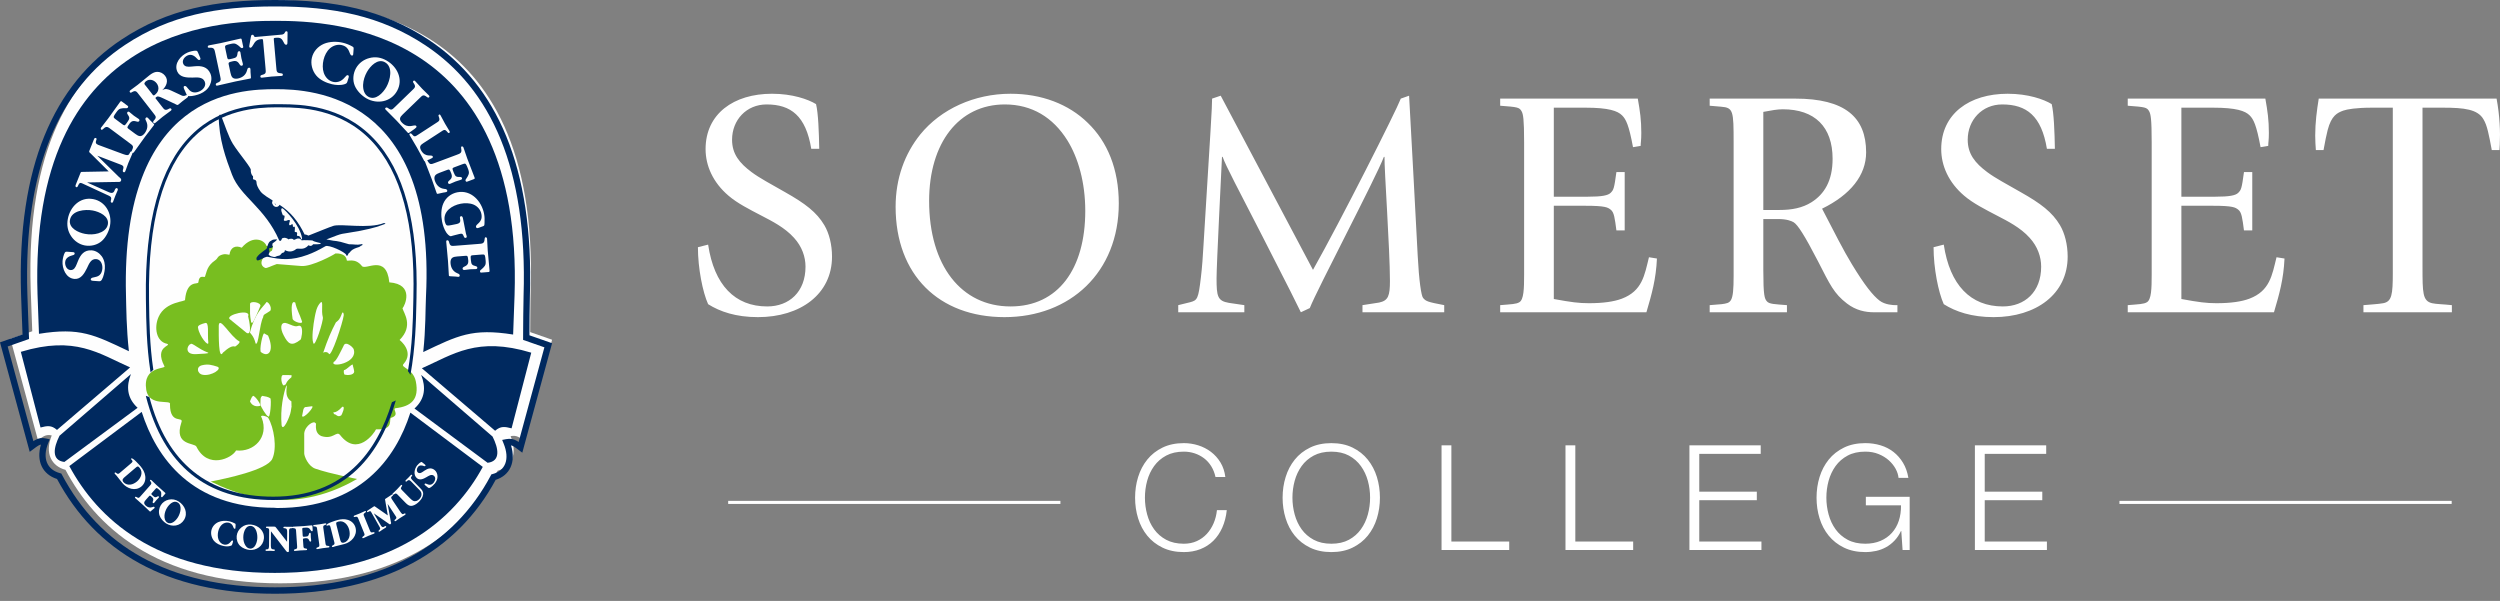
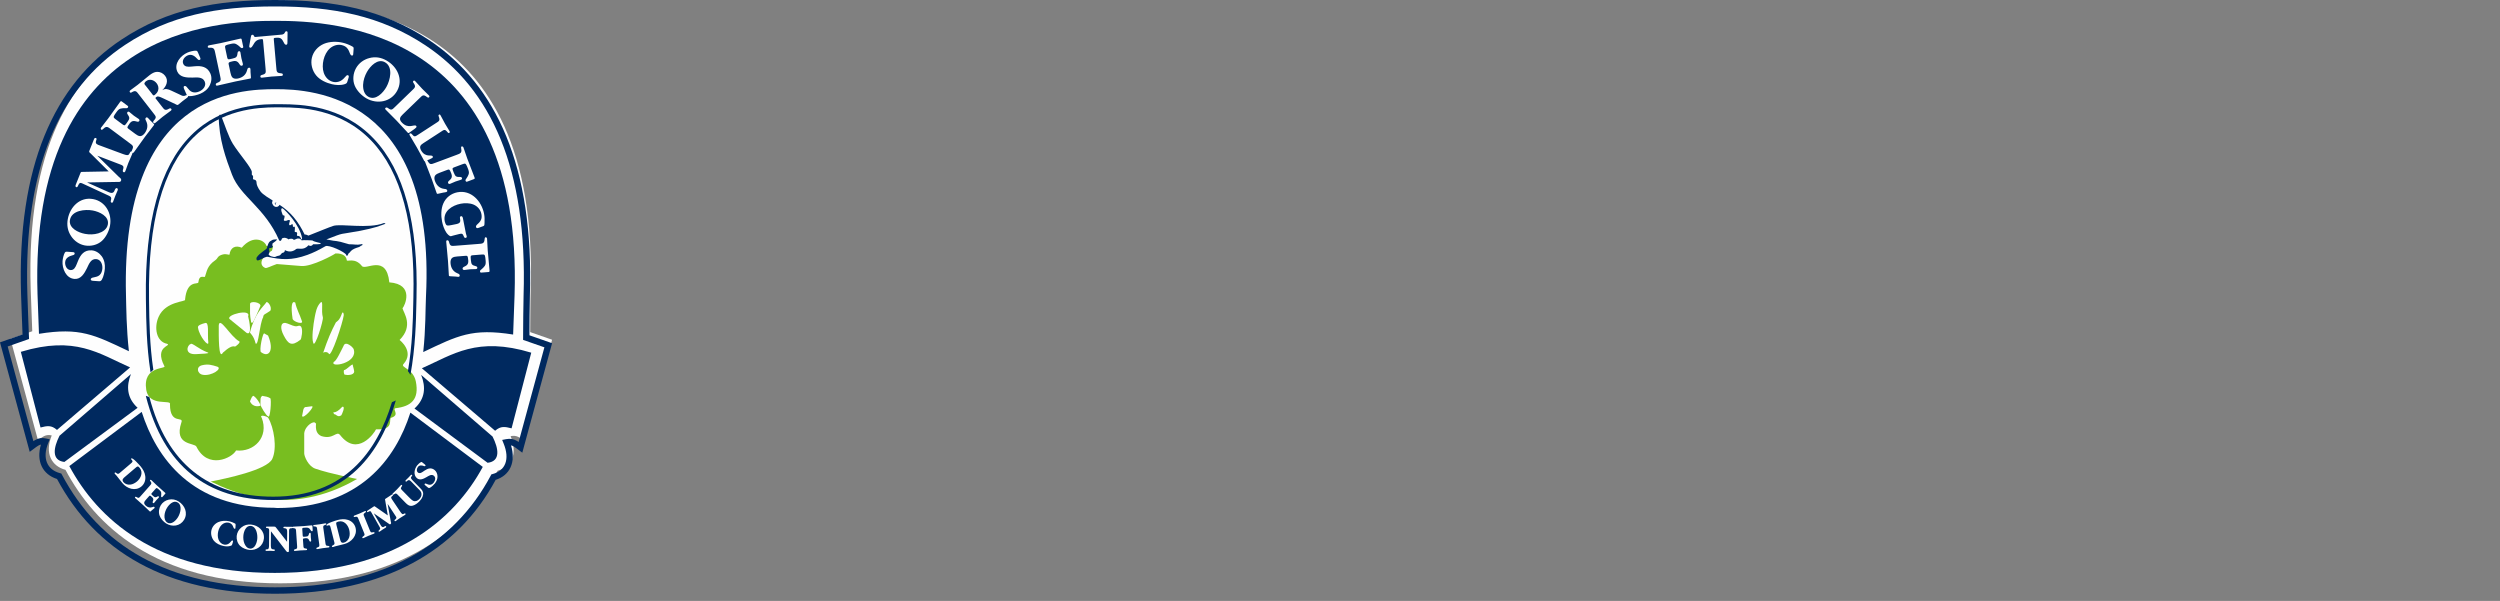
<svg xmlns="http://www.w3.org/2000/svg" width="312px" height="75px" viewBox="0 0 312 75" version="1.1">
  <rect x="0" y="0" width="312" height="75" fill="#808080" stroke="none" />
  <title>-</title>
  <desc>Created with Sketch.</desc>
  <g id="Mockup-to-Code-" stroke="none" stroke-width="1" fill="none" fill-rule="evenodd">
    <g id="HOMEPAGE" transform="translate(-208, -77)">
      <g id="-" transform="translate(208, 77)">
        <path d="M62.104,58.743 C58.464,65.598 50.607,72.8 34.973,72.8 C19.318,72.8 11.808,65.491 8.17,58.637 C6.441,58.168 5.545,56.594 6.456,54.341 C5.697,54.173 5.352,54.491 4.741,54.946 L1.3,42.294 L4.025,41.34 C4.025,41.34 3.863,37.194 3.832,36.105 C2.701,0.816 27.011,0.65 34.973,0 C42.946,0.65 67.348,0.922 66.23,36.21 C66.188,37.301 66.172,41.447 66.172,41.447 L68.9,42.399 L65.452,55.051 C64.842,54.597 64.501,54.28 63.725,54.431 C64.651,56.7 63.816,58.288 62.104,58.743" id="Fill-1" fill="#FEFEFE" />
        <path d="M34.322,74.1 C20.612,74.1 11.899,68.685 7.116,59.778 C5.302,59.203 4.493,57.549 5.112,55.484 C4.998,55.505 4.891,55.55 4.774,55.617 C4.696,55.663 4.612,55.719 4.503,55.798 C4.436,55.847 4.177,56.042 4.171,56.046 L3.709,56.39 L0,42.727 L2.812,41.741 C2.806,41.573 2.804,41.537 2.793,41.235 C2.769,40.629 2.746,40.016 2.724,39.435 L2.718,39.273 C2.672,38.064 2.641,37.182 2.629,36.766 C2.117,20.762 6.745,10.509 15.195,4.917 C20.913,1.133 26.964,0 34.322,0 C41.63,0 47.759,1.162 53.503,4.97 C61.986,10.594 66.638,20.869 66.132,36.875 C66.116,37.286 66.102,38.165 66.091,39.368 C66.086,39.973 66.081,40.621 66.078,41.269 C66.076,41.476 66.075,41.669 66.075,41.845 L68.9,42.833 L65.183,56.497 L64.722,56.152 C64.703,56.138 64.462,55.956 64.398,55.91 C64.292,55.832 64.209,55.776 64.132,55.73 C64.009,55.657 63.896,55.608 63.775,55.584 C64.41,57.665 63.645,59.325 61.858,59.885 C57.151,68.635 48.095,74.1 34.322,74.1 Z M4.167,55.058 C4.243,55.005 4.313,54.96 4.382,54.92 C4.807,54.673 5.218,54.604 5.745,54.721 L6.205,54.823 L6.026,55.266 C5.246,57.2 5.873,58.613 7.486,59.051 L7.651,59.096 L7.732,59.248 C12.362,67.988 20.831,73.297 34.322,73.297 C47.882,73.297 56.696,67.932 61.242,59.355 L61.324,59.201 L61.49,59.157 C63.066,58.738 63.654,57.321 62.854,55.357 L62.669,54.902 L63.145,54.809 C63.687,54.704 64.101,54.781 64.531,55.037 C64.594,55.075 64.658,55.116 64.727,55.163 L67.941,43.347 L65.283,42.418 L65.284,42.13 C65.284,42.087 65.284,42.087 65.285,41.892 C65.286,41.702 65.287,41.492 65.288,41.264 C65.291,40.615 65.296,39.966 65.302,39.36 C65.313,38.149 65.326,37.265 65.343,36.846 C65.84,21.11 61.31,11.105 53.072,5.643 C47.486,1.94 41.49,0.803 34.322,0.803 C27.104,0.803 21.185,1.911 15.626,5.59 C7.421,11.02 2.915,21.003 3.418,36.741 C3.43,37.156 3.462,38.036 3.507,39.242 L3.513,39.405 C3.535,39.985 3.558,40.597 3.582,41.204 C3.595,41.547 3.595,41.547 3.605,41.788 L3.613,42.008 L3.625,42.306 L0.959,43.241 L4.167,55.058 Z" id="Stroke-3" fill="#00295F" />
        <path d="M41.858,31.634 C41.737,31.755 38.918,33.305 37.608,33.198 L34.544,32.953 C33.836,33.198 33.308,33.488 33.125,33.443 C32.417,33.198 32.297,32.232 33.941,31.28 C33.941,31.28 34.077,30.851 34.077,30.667 C33.715,30.729 33.277,30.745 33.246,30.667 C33.021,29.993 31.588,29.241 30.169,30.912 C29.355,30.56 28.752,30.912 28.645,31.755 C28.631,31.878 28.286,31.634 27.817,31.755 C27.093,31.94 27.23,32.232 26.867,32.477 C25.811,33.198 25.811,33.919 25.586,34.516 C25.508,34.716 24.877,34.148 24.754,35.238 C24.712,35.559 23.338,34.87 23.095,37.384 C23.338,37.676 20.681,37.537 19.793,39.546 C19.204,40.865 19.492,42.644 20.848,42.905 C21.512,43.181 19.204,43.15 20.502,45.666 C20.908,46.109 17.755,45.558 18.254,48.671 C18.617,50.833 21.451,49.791 21.212,50.465 C21.212,53.102 22.99,51.845 22.629,52.749 C21.678,55.631 24.274,55.234 24.513,55.74 C25.931,58.623 28.963,57.18 29.462,56.215 C31.709,56.461 33.594,54.543 32.661,52.137 C32.297,51.661 33.369,51.967 33.471,52.137 C34.182,53.348 34.621,55.908 33.973,57.288 C33.277,58.67 28.179,59.727 26.296,60.095 C29.113,61.46 36.144,64.681 44.562,59.774 C44.562,59.774 41.273,59.145 39.386,58.501 C38.466,58.209 37.967,56.936 37.967,56.583 L37.967,54.07 C38.074,53.102 39.265,52.382 39.386,52.857 C39.613,52.505 39.025,53.946 40.096,54.42 C41.619,54.91 41.982,53.7 42.448,54.297 C44.606,57.058 46.703,54.07 46.929,53.578 C49.296,53.7 48.451,52.259 48.814,52.137 C50.004,51.784 48.843,51.002 49.4,50.941 C51.288,50.71 52.358,49.866 51.891,47.581 C51.559,45.986 49.944,45.88 50.353,45.435 C51.771,43.871 49.869,42.429 49.869,42.429 C51.65,40.635 50.368,39.056 50.232,38.472 C50.518,38.182 51.771,35.468 48.588,35.238 C48.223,31.634 45.631,33.796 45.164,33.198 C44.303,32.093 43.309,32.707 43.277,32.477 C43.159,31.512 41.858,31.634 41.858,31.634" id="Fill-5" fill="#78BE20" />
        <path d="M31.427,21.433 C31.306,20.831 29.892,19.259 29.062,17.949 C28.492,17.008 28.056,15.589 27.648,14.572 C27.421,13.955 27.36,14.603 27.3,14.448 C27.3,17.331 28.19,19.783 28.959,21.803 C30.013,24.561 33.07,25.904 34.845,30.005 C35.071,30.235 35.192,29.757 35.192,29.757 C35.192,29.757 35.555,29.511 36.022,29.881 C36.138,29.757 36.563,29.772 36.606,29.881 C36.727,30.127 37.195,29.404 37.662,30.005 C37.827,29.928 38.943,30.005 38.973,30.005 C39.318,30.235 39.964,30.282 40.026,30.374 C40.131,30.528 39.079,30.481 39.079,30.481 C38.852,30.853 38.49,30.605 38.49,30.605 C37.902,31.329 37.195,30.898 36.953,31.084 C36.259,31.684 35.555,31.207 35.555,31.207 C35.555,31.577 35.207,31.547 35.192,31.577 C34.845,32.054 34.845,31.808 34.364,32.054 C34.212,32.132 33.43,31.932 33.536,31.684 C33.775,31.454 33.43,30.96 33.67,30.96 C34.17,30.96 34.017,30.605 34.017,30.729 C34.017,30.729 33.957,30.697 34.017,30.374 C34.017,30.374 34.949,29.757 34.364,29.881 C34.364,29.881 34.017,29.881 33.896,30.005 C33.775,30.127 33.536,30.005 33.31,30.96 C33.28,31.13 32.36,31.577 32.014,32.163 C31.893,33.026 32.963,31.947 33.43,32.054 C35.071,32.409 36.383,32.533 38.37,31.808 C39.09,31.547 39.784,31.207 40.611,30.729 C41.005,30.497 43.082,31.454 43.204,31.808 C43.325,32.194 43.473,31.593 43.552,31.577 C43.669,31.531 43.715,31.407 43.79,31.329 C44.031,31.084 44.426,30.945 44.74,30.853 C45.089,30.729 44.86,30.729 45.206,30.605 C45.206,30.605 45.325,30.374 45.089,30.481 C44.499,30.605 44.257,30.481 43.552,30.481 C41.561,29.881 42.375,30.235 40.733,29.881 C43.204,28.926 42.075,29.342 44.966,28.802 C46.847,28.431 47.345,28.201 48.037,27.954 C48.235,27.876 47.903,27.847 47.918,27.831 C45.972,28.616 42.526,27.862 41.561,28.201 C41.201,28.308 39.437,29.033 38.49,29.404 C38.49,29.404 38.144,29.218 38.024,29.28 C37.195,27.584 36.291,26.473 34.845,25.532 C33.536,24.701 32.827,24.331 32.48,23.852 C32.134,23.359 32.014,23.02 32.014,22.774 C32.014,22.404 31.654,22.404 31.654,22.404 C31.427,22.282 31.772,22.049 31.427,21.803 L31.427,21.433 Z" id="Fill-7" fill="#00295F" />
        <path d="M61.79,53.759 L52.65,45.96 C56.556,44.226 59.528,41.962 66.3,44.014 L63.845,53.457 C63.013,53.245 62.499,53.14 61.79,53.759 Z M16.342,46.684 C15.739,48.208 15.829,49.656 17.173,50.894 L8.033,57.652 C6.402,57.456 6.674,55.871 7.428,54.379 L16.342,46.684 Z M34.593,63.4 C44.928,63.4 49.377,57.244 51.216,51.497 L60.251,58.269 C56.754,64.742 49.257,71.5 34.291,71.5 C19.33,71.5 12.134,64.638 8.65,58.165 L17.684,51.405 C19.524,57.139 23.899,63.37 34.232,63.37 L34.593,63.4 Z M7.112,53.654 C6.402,53.035 5.887,53.14 5.059,53.352 L2.6,43.909 C9.373,41.856 12.344,44.121 16.236,45.855 L7.112,53.654 Z M52.56,46.789 L61.473,54.483 C62.227,55.976 62.501,57.561 60.855,57.756 L51.728,50.984 C53.072,49.761 53.162,48.313 52.56,46.789 Z M34.436,11.129 C29.897,11.129 15.046,11.516 15.724,36.877 C15.765,38.432 15.77,40.95 16.087,43.833 C11.77,41.781 9.993,40.831 4.864,41.66 C4.864,41.66 4.713,37.754 4.683,36.727 C3.612,3.551 26.985,2.6 34.398,2.6 C41.811,2.6 65.29,3.657 64.218,36.833 C64.189,37.843 64.039,41.751 64.039,41.751 C58.91,40.936 57.13,41.885 52.818,43.938 C53.134,41.057 53.089,38.461 53.163,36.983 C54.408,11.919 38.976,11.129 34.436,11.129 Z" id="Combined-Shape" fill="#00295F" />
        <path d="M25.208,45.584 C24.424,45.77 24.61,46.676 25.339,46.779 C26.424,46.953 27.807,45.99 27.113,45.758 C26.441,45.55 25.972,45.398 25.208,45.584" id="Fill-25" fill="#FEFEFE" />
        <path d="M23.781,42.947 C23.376,43.048 22.957,44.265 24.447,44.197 C25.251,44.153 26.177,44.129 25.971,44.007 C24.745,43.561 23.921,42.689 23.781,42.947" id="Fill-27" fill="#FEFEFE" />
        <path d="M25.56,40.326 C25.147,40.437 24.587,40.608 24.72,40.937 C24.866,41.938 26.058,43.392 25.998,42.735 C25.865,41.671 26.157,40.075 25.56,40.326" id="Fill-29" fill="#FEFEFE" />
        <path d="M27.301,40.629 C27.301,41.95 27.257,45.004 27.829,44.002 C28.521,43.38 28.98,43.127 29.333,43.253 C29.375,43.27 30.068,42.744 29.862,42.602 C28.759,42.013 27.375,39.388 27.301,40.629" id="Fill-31" fill="#FEFEFE" />
        <path d="M30.967,39.486 C31.379,38.464 28.154,39.291 28.652,39.814 L30.78,41.545 C31.5,41.951 31.106,39.997 30.967,39.486" id="Fill-33" fill="#FEFEFE" />
        <path d="M33.194,37.79 C32.847,38.294 31.801,39.06 31.2,41.48 C31.186,41.593 31.665,41.853 31.904,42.878 C32.281,43.17 32.37,40.473 32.847,39.579 C32.847,39.188 33.194,39.188 33.733,38.782 C34.018,38.294 33.314,37.416 33.194,37.79" id="Fill-35" fill="#FEFEFE" />
        <path d="M33.017,41.637 C32.821,41.259 32.284,43.899 32.594,43.96 C33.543,44.674 34.254,43.742 33.453,41.876 L33.017,41.637 Z" id="Fill-37" fill="#FEFEFE" />
        <path d="M36.847,37.76 C36.427,37.485 36.269,38.156 36.521,39.824 C36.677,40.184 37.91,40.564 37.669,40.048 C37.428,39.275 37.005,38.569 36.847,37.76" id="Fill-39" fill="#FEFEFE" />
        <path d="M40.035,37.725 C39.482,38.247 39.378,39.114 39.274,39.603 C39.109,40.455 38.864,42.223 39.094,42.791 C39.274,43.565 40.386,39.983 40.295,39.603 C40.049,38.767 40.386,37.505 40.035,37.725" id="Fill-41" fill="#FEFEFE" />
        <path d="M42.7,39.047 C42.7,39.047 42.523,39.598 42.315,39.869 C42.184,40.041 41.92,40.233 41.92,40.233 C41.348,41.296 40.852,42.479 40.368,43.922 C40.083,44.165 40.766,43.68 41.05,44.165 C41.348,44.635 42.787,40.233 42.898,39.352 C42.912,39.139 42.838,38.896 42.7,39.047" id="Fill-43" fill="#FEFEFE" />
        <path d="M44.135,43.565 C44.063,43.356 43.108,42.447 42.87,43.183 C42.537,43.821 41.971,45.082 41.657,45.162 C41.106,45.943 44.724,45.354 44.135,43.565" id="Fill-45" fill="#FEFEFE" />
-         <path d="M36.109,46.811 L35.422,46.811 C34.842,46.643 35.185,48.5 35.543,48.021 C35.795,47.984 35.543,47.746 36.363,47.087 C36.466,46.631 36.245,46.895 36.109,46.811" id="Fill-47" fill="#FEFEFE" />
        <path d="M33.466,51.967 C33.728,52.314 33.906,49.799 33.728,49.697 C33.441,49.523 33.162,49.47 32.721,49.4 C32.446,49.662 32.53,49.799 32.5,50.476 C32.5,50.683 33.233,51.913 33.466,51.967" id="Fill-49" fill="#FEFEFE" />
-         <path d="M35.743,48.1 C35.372,49.111 34.963,51 35.144,53.073 C35.335,53.984 36.21,51.895 36.281,51.38 C36.485,49.989 36.365,51.415 36.365,50.089 C35.335,49.442 35.946,48.151 35.743,48.1" id="Fill-51" fill="#FEFEFE" />
        <path d="M38.128,50.794 C37.799,50.883 37.837,51.378 37.7,51.908 C37.799,52.426 39.459,50.574 38.876,50.707 C38.793,50.696 38.128,50.828 38.128,50.794" id="Fill-53" fill="#FEFEFE" />
        <path d="M42.717,50.766 C41.677,51.929 41.442,51.124 41.691,51.691 C41.942,51.645 42.132,52.168 42.598,51.825 C42.644,51.78 43.171,50.648 42.717,50.766" id="Fill-55" fill="#FEFEFE" />
        <path d="M32.421,50.654 C32.718,50.748 32.109,49.733 31.705,49.451 C31.5,49.178 31.2,50.099 31.2,50.099 C31.603,50.937 32.421,50.654 32.421,50.654" id="Fill-57" fill="#FEFEFE" />
        <path d="M44.036,45.627 C44.118,45.143 43.24,46.195 42.924,46.195 C42.842,46.515 42.996,46.752 42.996,46.752 C43.323,46.845 44.2,46.845 44.2,46.36 C44.2,46.195 44.036,45.627 44.036,45.627" id="Fill-59" fill="#FEFEFE" />
        <path d="M35.646,40.307 C35.95,40.367 36.502,40.664 36.808,40.708 C37.2,40.783 37.325,40.5 37.576,40.768 C37.843,41.156 37.612,42.317 37.504,42.393 C36.377,43.286 35.966,42.929 35.414,41.871 C34.93,40.977 35.004,40.217 35.646,40.307" id="Fill-61" fill="#FEFEFE" />
        <path d="M31.206,38.022 C31.206,39.146 31.165,39.179 31.333,40.177 C31.48,40.62 31.798,39.843 32.492,38.196 C32.619,37.72 31.091,37.452 31.206,38.022" id="Fill-63" fill="#FEFEFE" />
        <path d="M31.654,20.945 C31.534,21.632 31.759,21.632 31.998,21.988 C32.235,21.988 31.894,21.526 31.759,21.065 C31.759,21.065 31.654,20.827 31.654,20.945" id="Fill-65" fill="#FEFEFE" />
-         <path d="M31.654,20.945 C31.534,21.632 31.759,21.632 31.998,21.988 C32.235,21.988 31.894,21.526 31.759,21.065 C31.759,21.065 31.654,20.827 31.654,20.945 Z" id="Stroke-67" stroke="#FEFEFE" stroke-width="0.65" />
        <path d="M35.268,26 L35.168,26 C34.97,26.132 35.268,26.772 35.268,26.772 C35.268,27.034 35.653,26.64 35.467,27.281 C35.268,27.675 35.751,27.544 35.751,27.544 C36.337,27.281 36.15,27.675 36.15,27.675 C35.939,28.314 36.312,28.069 36.337,28.052 C36.635,27.723 36.472,28.397 36.635,28.314 C36.969,28.135 36.686,28.954 36.82,28.954 C37.378,28.923 36.82,29.478 37.205,29.447 C37.602,29.414 37.602,30.252 37.7,29.726 C37.406,28.052 35.653,26.262 35.268,26" id="Fill-69" fill="#FEFEFE" />
-         <path d="M34.285,25.217 C34.239,25.322 34.434,25.604 34.568,25.47 C34.746,25.322 34.434,25.127 34.285,25.217" id="Fill-71" fill="#FEFEFE" />
+         <path d="M34.285,25.217 C34.746,25.322 34.434,25.127 34.285,25.217" id="Fill-71" fill="#FEFEFE" />
        <path d="M34.285,25.217 C34.239,25.322 34.434,25.604 34.568,25.47 C34.746,25.322 34.434,25.127 34.285,25.217 Z" id="Stroke-73" stroke="#FEFEFE" stroke-width="0.65" />
        <path d="M49.007,61.728 C49.006,61.728 49.005,61.727 49.005,61.727 C48.952,61.671 48.974,61.626 49.022,61.578 C49.196,61.4 49.379,61.242 49.554,61.064 C49.715,60.899 49.862,60.722 50.019,60.56 C50.067,60.513 50.114,60.485 50.167,60.54 C50.221,60.595 50.174,60.656 50.141,60.704 C49.949,60.975 50.033,61.027 50.258,61.258 L50.996,62.012 C51.134,62.153 51.403,62.434 51.569,62.502 C51.843,62.625 52.115,62.499 52.317,62.297 C52.488,62.12 52.634,61.882 52.602,61.622 C52.576,61.368 52.412,61.214 52.244,61.045 L51.394,60.173 C51.319,60.099 51.199,59.969 51.096,59.932 C50.987,59.896 50.905,59.948 50.819,60.013 C50.758,60.062 50.701,60.16 50.626,60.082 C50.557,60.013 50.624,59.948 50.671,59.896 C50.772,59.794 50.88,59.698 50.98,59.596 C51.079,59.495 51.174,59.387 51.274,59.282 C51.313,59.241 51.37,59.224 51.418,59.274 C51.485,59.341 51.405,59.403 51.361,59.462 C51.293,59.549 51.258,59.612 51.316,59.726 C51.36,59.804 51.474,59.928 51.535,59.99 L52.406,60.881 C52.638,61.119 52.843,61.322 52.807,61.695 C52.769,62.04 52.572,62.332 52.331,62.575 C52.109,62.802 51.81,63.03 51.509,63.106 C51.121,63.202 50.875,63.022 50.619,62.758 L49.704,61.821 C49.499,61.612 49.433,61.502 49.179,61.684 C49.135,61.716 49.071,61.777 49.016,61.736 C49.023,61.743 49.029,61.75 49.035,61.76 C49.083,61.842 48.974,61.896 48.916,61.94 C48.733,62.079 48.857,62.228 48.961,62.386 L49.967,63.881 C50.019,63.954 50.107,64.087 50.187,64.139 C50.262,64.188 50.321,64.165 50.392,64.125 C50.452,64.092 50.55,64.026 50.602,64.108 C50.652,64.19 50.566,64.249 50.509,64.285 C50.31,64.415 50.107,64.526 49.907,64.658 C49.741,64.767 49.585,64.894 49.412,65.007 C49.361,65.041 49.295,65.08 49.249,65.01 C49.188,64.914 49.306,64.84 49.37,64.788 C49.539,64.647 49.466,64.538 49.364,64.388 L48.374,62.88 L48.773,65.093 C48.802,65.213 48.86,65.33 48.736,65.412 C48.651,65.468 48.6,65.421 48.526,65.365 L46.649,64.058 L47.491,65.507 C47.602,65.697 47.714,65.878 47.941,65.729 C48.001,65.688 48.127,65.594 48.19,65.692 C48.234,65.761 48.175,65.822 48.125,65.855 C48.004,65.935 47.879,66.005 47.76,66.084 C47.636,66.165 47.519,66.254 47.4,66.332 C47.348,66.365 47.295,66.389 47.253,66.324 C47.204,66.243 47.307,66.166 47.363,66.121 C47.521,65.981 47.422,65.855 47.337,65.7 L46.38,64.009 C46.272,63.821 46.243,63.72 46.032,63.843 C45.97,63.877 45.865,63.962 45.813,63.881 C45.759,63.795 45.852,63.735 45.914,63.693 L46.656,63.203 C46.74,63.148 46.761,63.188 46.839,63.24 L48.396,64.321 L48.076,62.471 C48.062,62.394 48.018,62.308 48.093,62.257 L48.863,61.75 C48.912,61.719 48.964,61.696 49.007,61.728 Z M36.493,65.774 C36.509,65.742 36.546,65.73 36.592,65.728 C37.029,65.696 37.474,65.684 37.911,65.655 C38.212,65.631 38.523,65.591 38.827,65.568 C38.951,65.56 38.985,65.563 38.994,65.698 L39.025,66.163 C39.03,66.224 39.011,66.296 38.939,66.3 C38.848,66.305 38.787,66.195 38.743,66.13 C38.662,66.012 38.619,65.944 38.489,65.89 C38.345,65.831 38.176,65.848 38.023,65.859 C37.968,65.864 37.813,65.864 37.759,65.905 C37.714,65.944 37.72,66.026 37.725,66.079 L37.772,66.771 C37.782,66.916 37.777,66.999 37.943,66.988 C38.041,66.982 38.249,66.965 38.34,66.941 C38.469,66.907 38.518,66.796 38.552,66.669 C38.565,66.603 38.591,66.504 38.674,66.498 C38.752,66.492 38.775,66.549 38.779,66.617 C38.779,66.753 38.787,66.899 38.787,67.035 C38.798,67.169 38.818,67.315 38.835,67.45 C38.839,67.513 38.826,67.586 38.746,67.592 C38.517,67.608 38.652,67.132 38.149,67.167 L37.946,67.192 C37.791,67.212 37.805,67.278 37.813,67.411 L37.856,68.028 C37.874,68.315 37.864,68.431 38.167,68.459 C38.231,68.464 38.318,68.473 38.326,68.559 C38.331,68.632 38.28,68.656 38.218,68.659 C37.972,68.678 37.734,68.675 37.486,68.692 C37.259,68.708 37.033,68.743 36.807,68.759 C36.739,68.763 36.69,68.748 36.685,68.676 C36.681,68.598 36.75,68.569 36.807,68.554 C37.115,68.48 37.097,68.399 37.075,68.083 L36.956,66.361 C36.939,66.07 36.949,65.94 36.64,65.913 C36.595,65.909 36.538,65.911 36.506,65.882 C36.471,65.948 36.342,65.922 36.274,65.93 C36.049,65.959 36.076,66.19 36.076,66.38 L36.056,68.678 C36.055,68.815 36.077,68.9 35.916,68.9 C35.798,68.899 35.737,68.796 35.669,68.709 L33.815,66.302 L33.802,67.902 C33.8,68.02 33.799,68.269 33.832,68.373 C33.877,68.518 33.977,68.55 34.105,68.56 C34.171,68.565 34.304,68.556 34.304,68.664 C34.302,68.745 34.227,68.765 34.161,68.763 C34.008,68.763 33.865,68.742 33.713,68.741 C33.562,68.739 33.41,68.758 33.263,68.755 C33.198,68.755 33.135,68.73 33.136,68.653 C33.139,68.548 33.256,68.557 33.33,68.553 C33.434,68.55 33.492,68.515 33.533,68.41 C33.585,68.257 33.578,68.003 33.578,67.837 L33.591,66.328 C33.592,66.14 33.614,65.921 33.375,65.906 C33.301,65.9 33.192,65.909 33.193,65.803 C33.194,65.715 33.288,65.715 33.354,65.716 L34.189,65.723 C34.38,65.724 34.363,65.735 34.483,65.885 L35.826,67.615 L35.838,66.436 C35.839,66.34 35.841,66.178 35.802,66.092 C35.752,65.975 35.655,65.939 35.545,65.923 C35.466,65.914 35.366,65.942 35.367,65.834 C35.369,65.732 35.471,65.735 35.543,65.735 C35.687,65.736 35.822,65.748 35.967,65.748 C36.105,65.749 36.245,65.743 36.383,65.744 C36.429,65.744 36.469,65.75 36.493,65.774 Z M15.628,59.481 C15.383,59.688 15.157,59.858 15.408,60.166 C15.609,60.413 15.941,60.514 16.248,60.482 C16.553,60.454 16.873,60.277 17.106,60.079 C17.591,59.665 17.886,58.952 17.436,58.401 C17.217,58.134 17.155,58.178 16.907,58.391 L15.628,59.481 Z M16.312,57.858 C16.496,57.699 16.633,57.601 16.447,57.401 C16.396,57.348 16.305,57.285 16.391,57.214 C16.559,57.071 17.421,58.049 17.555,58.213 C17.846,58.57 18.066,58.946 18.128,59.416 C18.193,59.909 18.038,60.381 17.659,60.703 C16.908,61.343 15.847,60.993 15.274,60.288 C15.018,59.974 14.776,59.651 14.522,59.337 C14.464,59.271 14.391,59.208 14.334,59.137 C14.294,59.089 14.282,59.029 14.34,58.979 C14.399,58.931 14.447,58.983 14.498,59.021 C14.747,59.214 14.794,59.149 15.039,58.942 L16.312,57.858 Z M18.99,61.484 C18.895,61.593 18.833,61.649 18.959,61.761 C19.03,61.828 19.186,61.972 19.266,62.019 C19.381,62.091 19.493,62.053 19.602,61.984 C19.66,61.95 19.748,61.901 19.811,61.96 C19.866,62.011 19.843,62.067 19.799,62.118 C19.703,62.213 19.608,62.321 19.513,62.415 C19.422,62.516 19.335,62.63 19.253,62.739 C19.21,62.783 19.15,62.825 19.089,62.77 C18.92,62.614 19.349,62.382 18.974,62.038 L18.817,61.905 C18.694,61.806 18.656,61.864 18.57,61.961 L18.199,62.382 C18.12,62.472 18.006,62.609 17.995,62.738 C17.986,62.872 18.08,63.005 18.175,63.09 C18.422,63.319 18.718,63.408 19.032,63.285 C19.098,63.254 19.199,63.212 19.263,63.27 C19.32,63.323 19.318,63.364 19.267,63.424 C19.238,63.457 19.136,63.532 19.097,63.56 L18.804,63.812 C18.761,63.853 18.736,63.869 18.691,63.825 C18.428,63.586 18.18,63.331 17.919,63.09 C17.579,62.779 17.229,62.483 16.89,62.171 C16.842,62.126 16.815,62.082 16.863,62.027 C16.913,61.97 16.985,62 17.034,62.029 C17.309,62.212 17.366,62.132 17.555,61.915 L18.684,60.636 C18.872,60.422 18.98,60.323 18.786,60.078 C18.747,60.028 18.694,59.95 18.721,59.92 C18.772,59.863 18.833,59.867 18.881,59.911 C19.093,60.106 19.286,60.308 19.498,60.503 C19.864,60.841 20.244,61.163 20.614,61.503 C20.693,61.575 20.621,61.621 20.563,61.686 L20.306,61.977 C20.259,62.031 20.218,62.098 20.138,62.023 C20.085,61.974 20.103,61.889 20.113,61.826 C20.132,61.719 20.129,61.599 20.116,61.49 C20.103,61.353 19.995,61.248 19.902,61.162 C19.84,61.105 19.647,60.928 19.566,60.91 C19.502,60.898 19.418,60.998 19.381,61.042 L18.99,61.484 Z M22.215,64.538 C22.513,64.049 22.78,63.089 22.182,62.713 C21.664,62.386 21.096,62.956 20.842,63.379 C20.672,63.658 20.555,63.983 20.528,64.314 C20.504,64.646 20.573,65.02 20.872,65.209 C21.394,65.537 21.961,64.959 22.215,64.538 Z M19.918,64.351 C19.764,63.929 19.837,63.434 20.063,63.058 C20.283,62.696 20.643,62.449 21.052,62.357 C21.492,62.254 21.91,62.341 22.295,62.583 C23.062,63.067 23.484,64.027 22.976,64.87 C22.491,65.671 21.49,65.802 20.734,65.327 C20.4,65.115 20.054,64.734 19.918,64.351 Z M29.065,67.653 L29.008,67.848 C28.963,68.002 28.954,68.064 28.793,68.117 C28.498,68.22 28.157,68.201 27.854,68.132 C27.447,68.04 26.99,67.837 26.711,67.507 C26.42,67.156 26.28,66.652 26.38,66.199 C26.482,65.73 26.806,65.357 27.234,65.161 C27.654,64.972 28.175,64.958 28.623,65.057 C28.84,65.109 29.095,65.206 29.296,65.316 C29.413,65.382 29.409,65.401 29.404,65.539 L29.387,65.789 C29.386,65.838 29.386,65.883 29.377,65.929 C29.364,65.981 29.322,66.002 29.272,65.99 C29.057,65.943 29.166,65.376 28.539,65.232 C28.234,65.165 27.914,65.274 27.683,65.485 C27.445,65.705 27.296,66.033 27.227,66.345 C27.161,66.653 27.156,67.01 27.261,67.307 C27.377,67.627 27.612,67.882 27.947,67.961 C28.126,68.001 28.309,67.973 28.473,67.89 C28.637,67.803 28.755,67.666 28.872,67.525 C28.909,67.477 28.952,67.438 29.011,67.451 C29.113,67.475 29.084,67.584 29.065,67.653 Z M32.107,67.26 C32.163,66.686 31.993,65.704 31.293,65.633 C30.689,65.571 30.421,66.337 30.373,66.831 C30.343,67.158 30.374,67.503 30.494,67.812 C30.616,68.121 30.838,68.428 31.188,68.461 C31.799,68.525 32.06,67.752 32.107,67.26 Z M29.963,68.119 C29.643,67.808 29.495,67.329 29.538,66.891 C29.581,66.467 29.799,66.082 30.126,65.821 C30.477,65.53 30.889,65.421 31.337,65.466 C32.236,65.556 33.028,66.234 32.934,67.216 C32.842,68.153 31.997,68.72 31.115,68.631 C30.724,68.591 30.249,68.4 29.963,68.119 Z M40.367,66.017 L40.607,67.722 C40.646,68.005 40.644,68.123 40.945,68.127 C41.008,68.128 41.098,68.129 41.11,68.216 C41.122,68.286 41.073,68.315 41.012,68.325 C40.767,68.359 40.529,68.375 40.285,68.41 C40.058,68.441 39.837,68.493 39.611,68.528 C39.542,68.537 39.496,68.525 39.482,68.452 C39.474,68.375 39.539,68.342 39.595,68.325 C39.899,68.225 39.873,68.147 39.83,67.835 L39.591,66.13 C39.553,65.837 39.563,65.708 39.254,65.699 C39.196,65.697 39.101,65.706 39.091,65.624 C39.079,65.548 39.124,65.527 39.192,65.518 C39.434,65.482 39.672,65.466 39.916,65.43 C40.144,65.398 40.365,65.347 40.587,65.313 C40.652,65.304 40.705,65.31 40.717,65.389 C40.726,65.465 40.653,65.486 40.6,65.502 C40.287,65.603 40.322,65.695 40.367,66.017 Z M42.419,67.222 C42.499,67.538 42.551,67.819 42.932,67.718 C43.235,67.638 43.47,67.376 43.571,67.08 C43.678,66.785 43.657,66.414 43.582,66.114 C43.422,65.49 42.92,64.913 42.239,65.091 C41.907,65.178 41.921,65.254 42.003,65.574 L42.419,67.222 Z M41.274,65.895 C41.214,65.656 41.188,65.489 40.929,65.575 C40.862,65.601 40.768,65.655 40.739,65.547 C40.685,65.331 41.919,64.955 42.122,64.902 C42.562,64.785 42.988,64.744 43.434,64.886 C43.898,65.039 44.25,65.383 44.374,65.871 C44.618,66.838 43.851,67.666 42.982,67.895 C42.598,67.997 42.205,68.081 41.82,68.183 C41.737,68.205 41.648,68.247 41.562,68.27 C41.501,68.286 41.444,68.27 41.425,68.196 C41.405,68.119 41.471,68.098 41.529,68.069 C41.807,67.921 41.769,67.85 41.689,67.535 L41.274,65.895 Z M46.13,66.119 C46.236,66.383 46.262,66.499 46.558,66.427 C46.616,66.41 46.706,66.388 46.738,66.469 C46.767,66.537 46.725,66.576 46.668,66.598 C46.442,66.696 46.212,66.771 45.985,66.868 C45.776,66.958 45.569,67.063 45.361,67.153 C45.298,67.18 45.248,67.18 45.222,67.113 C45.194,67.042 45.248,66.99 45.298,66.961 C45.565,66.788 45.524,66.716 45.404,66.426 L44.759,64.836 C44.646,64.564 44.628,64.435 44.326,64.506 C44.269,64.518 44.179,64.551 44.151,64.474 C44.12,64.404 44.157,64.372 44.22,64.345 C44.447,64.248 44.675,64.174 44.902,64.076 C45.112,63.987 45.317,63.88 45.524,63.791 C45.585,63.768 45.637,63.76 45.667,63.831 C45.695,63.903 45.629,63.941 45.581,63.973 C45.301,64.149 45.36,64.23 45.482,64.53 L46.13,66.119 Z M52.749,57.747 L53.003,57.951 C53.063,58 53.15,58.059 53.085,58.141 C53.034,58.206 52.965,58.186 52.905,58.162 C52.641,58.068 52.355,58.021 52.16,58.274 C52.007,58.47 51.947,58.799 52.163,58.972 C52.359,59.133 52.578,59.006 52.758,58.884 L52.97,58.741 C53.386,58.458 53.805,58.311 54.239,58.659 C54.475,58.849 54.59,59.145 54.6,59.445 C54.609,59.771 54.479,60.07 54.284,60.325 C54.141,60.508 53.865,60.768 53.661,60.868 C53.507,60.942 53.468,60.892 53.346,60.794 L53.141,60.626 C53.081,60.58 52.929,60.48 52.998,60.389 C53.069,60.297 53.195,60.367 53.272,60.402 C53.42,60.463 53.54,60.517 53.7,60.497 C53.884,60.472 54.031,60.351 54.139,60.209 C54.325,59.969 54.415,59.592 54.147,59.374 C53.845,59.131 53.498,59.392 53.223,59.549 C52.868,59.753 52.415,59.986 52.042,59.685 C51.552,59.288 51.716,58.526 52.054,58.088 C52.158,57.955 52.383,57.743 52.535,57.672 C52.626,57.63 52.676,57.688 52.749,57.747 Z" id="Combined-Shape" fill="#FEFEFE" />
        <path d="M53.311,20.009 C53.337,20.036 53.359,20.067 53.377,20.097 C53.654,20.588 53.802,20.516 54.26,20.344 L56.971,19.332 C57.422,19.163 57.668,19.097 57.562,18.578 C57.542,18.473 57.526,18.313 57.586,18.29 C57.708,18.244 57.798,18.297 57.839,18.406 C58.007,18.866 58.143,19.322 58.314,19.783 C58.608,20.581 58.934,21.366 59.232,22.172 C59.296,22.341 59.151,22.35 59.014,22.403 L58.396,22.634 C58.279,22.676 58.166,22.745 58.102,22.568 C58.058,22.454 58.157,22.34 58.221,22.253 C58.331,22.109 58.42,21.925 58.486,21.753 C58.571,21.537 58.491,21.297 58.416,21.09 C58.366,20.959 58.21,20.537 58.099,20.448 C58.013,20.376 57.807,20.461 57.716,20.494 L56.776,20.846 C56.547,20.931 56.411,20.964 56.51,21.232 C56.572,21.394 56.695,21.732 56.781,21.866 C56.899,22.068 57.101,22.095 57.322,22.082 C57.433,22.076 57.606,22.073 57.655,22.211 C57.702,22.335 57.621,22.399 57.514,22.438 C57.294,22.503 57.065,22.59 56.845,22.653 C56.632,22.734 56.407,22.834 56.199,22.93 C56.101,22.967 55.975,22.98 55.926,22.848 C55.791,22.48 56.624,22.475 56.323,21.662 L56.185,21.337 C56.076,21.09 55.975,21.145 55.767,21.222 L54.873,21.557 C54.681,21.628 54.404,21.742 54.289,21.925 C54.168,22.116 54.209,22.39 54.286,22.597 C54.484,23.135 54.866,23.507 55.439,23.572 C55.56,23.579 55.75,23.595 55.803,23.734 C55.848,23.856 55.81,23.923 55.69,23.968 C55.619,23.994 55.403,24.023 55.324,24.035 L54.679,24.179 C54.587,24.207 54.535,24.208 54.497,24.108 C54.287,23.539 54.105,22.96 53.896,22.394 C53.624,21.657 53.318,20.931 53.046,20.194 C53.038,20.174 53.032,20.154 53.027,20.135 C52.946,20.142 52.931,20.056 52.863,19.937 C52.581,19.439 52.324,18.924 52.039,18.426 C51.75,17.915 51.428,17.404 51.137,16.893 C51.086,16.801 51.06,16.727 51.152,16.667 C51.251,16.604 51.349,16.675 51.406,16.746 C51.718,17.135 51.806,17.05 52.205,16.793 L54.389,15.375 C54.763,15.133 54.947,15.068 54.775,14.605 C54.742,14.517 54.674,14.383 54.779,14.315 C54.877,14.25 54.931,14.306 54.983,14.398 C55.178,14.739 55.339,15.082 55.533,15.424 C55.712,15.738 55.915,16.039 56.089,16.346 C56.142,16.438 56.163,16.522 56.065,16.587 C55.967,16.65 55.895,16.551 55.838,16.483 C55.518,16.079 55.414,16.191 55.004,16.458 L52.82,17.876 C52.494,18.086 52.286,18.293 52.553,18.765 C53.094,19.718 53.849,19.246 53.995,19.508 C54.055,19.613 54.015,19.669 53.926,19.723 C53.743,19.844 53.521,19.918 53.311,20.009 Z M23.318,11.862 C23.28,11.805 23.251,11.728 23.208,11.629 L23.028,11.216 C22.977,11.094 22.826,10.823 23.005,10.745 C23.183,10.667 23.32,10.876 23.41,10.988 C23.583,11.198 23.722,11.378 23.98,11.48 C24.275,11.592 24.597,11.533 24.873,11.412 C25.346,11.208 25.781,10.714 25.548,10.174 C25.285,9.566 24.557,9.667 24.011,9.682 C23.315,9.691 22.443,9.669 22.119,8.918 C21.691,7.926 22.548,6.929 23.409,6.555 C23.671,6.44 24.182,6.307 24.466,6.326 C24.64,6.34 24.668,6.469 24.732,6.612 L24.952,7.123 C25.003,7.243 25.088,7.402 24.924,7.473 C24.799,7.528 24.707,7.443 24.635,7.359 C24.312,7 23.917,6.7 23.422,6.915 C23.032,7.083 22.682,7.523 22.867,7.959 C23.04,8.357 23.471,8.348 23.838,8.313 L24.274,8.273 C25.127,8.189 25.883,8.315 26.259,9.186 C26.463,9.661 26.4,10.195 26.178,10.649 C25.931,11.14 25.499,11.48 24.996,11.699 C24.638,11.854 24.015,12.018 23.625,12.001 C23.564,11.997 23.514,11.99 23.474,11.977 C23.501,12.066 23.42,12.144 23.349,12.2 C23.169,12.34 22.985,12.464 22.806,12.604 C22.626,12.746 22.462,12.896 22.283,13.037 C22.135,13.154 22.062,13.085 21.905,13.001 L20.393,12.286 C20.23,12.208 19.9,12.051 19.729,12.041 C19.623,12.028 19.535,12.087 19.459,12.148 C19.336,12.243 19.434,12.302 19.534,12.431 L20.201,13.289 C20.499,13.669 20.592,13.845 21.049,13.591 C21.14,13.539 21.279,13.461 21.368,13.578 C21.445,13.674 21.393,13.757 21.312,13.821 C20.977,14.084 20.635,14.31 20.3,14.573 C19.994,14.814 19.705,15.082 19.396,15.324 C19.307,15.395 19.222,15.419 19.148,15.323 C19.066,15.22 19.138,15.111 19.205,15.039 C19.573,14.636 19.468,14.54 19.142,14.122 L17.355,11.825 C17.059,11.445 16.956,11.235 16.515,11.477 C16.421,11.531 16.303,11.632 16.219,11.523 C16.138,11.419 16.184,11.331 16.279,11.256 C16.575,11.025 16.89,10.819 17.186,10.586 C17.686,10.193 18.154,9.783 18.649,9.396 C18.925,9.179 19.252,8.974 19.607,8.965 C19.997,8.96 20.351,9.138 20.601,9.454 C21.082,10.072 20.757,10.774 20.245,11.259 C20.637,11.004 20.97,11.126 21.356,11.301 L22.427,11.8 C22.741,11.95 22.877,12.059 23.204,11.896 C23.244,11.878 23.282,11.865 23.318,11.862 Z M16.425,18.895 C16.428,18.846 16.447,18.796 16.468,18.754 C16.725,18.252 16.584,18.168 16.193,17.876 L13.868,16.145 C13.482,15.857 13.293,15.686 12.919,16.058 C12.841,16.134 12.715,16.235 12.663,16.196 C12.558,16.118 12.554,16.012 12.622,15.921 C12.916,15.527 13.223,15.164 13.513,14.77 C14.018,14.086 14.5,13.383 15.007,12.693 C15.113,12.548 15.2,12.664 15.32,12.752 L15.849,13.146 C15.948,13.219 16.067,13.278 15.955,13.429 C15.883,13.529 15.735,13.509 15.628,13.501 C15.444,13.488 15.246,13.512 15.064,13.551 C14.837,13.594 14.682,13.794 14.549,13.973 C14.466,14.083 14.199,14.444 14.186,14.588 C14.174,14.701 14.354,14.825 14.433,14.885 L15.239,15.484 C15.434,15.63 15.539,15.727 15.707,15.497 C15.81,15.359 16.024,15.07 16.09,14.924 C16.193,14.715 16.105,14.531 15.974,14.35 C15.909,14.26 15.812,14.117 15.9,13.999 C15.977,13.894 16.075,13.925 16.167,13.994 C16.341,14.144 16.537,14.289 16.71,14.44 C16.893,14.577 17.1,14.71 17.292,14.833 C17.378,14.896 17.457,14.996 17.374,15.108 C17.142,15.423 16.684,14.724 16.168,15.422 L15.973,15.715 C15.825,15.941 15.926,15.996 16.104,16.128 L16.868,16.698 C17.033,16.82 17.282,16.995 17.496,16.992 C17.721,16.987 17.928,16.804 18.059,16.627 C18.399,16.167 18.502,15.641 18.245,15.124 C18.182,15.017 18.094,14.848 18.18,14.731 C18.26,14.624 18.334,14.62 18.438,14.698 C18.498,14.741 18.638,14.907 18.695,14.97 L19.163,15.433 C19.238,15.498 19.268,15.54 19.205,15.626 C18.845,16.11 18.461,16.578 18.101,17.064 C17.634,17.698 17.195,18.347 16.728,18.979 C16.672,19.054 16.615,19.103 16.542,19.076 C16.534,19.132 16.51,19.191 16.491,19.238 C16.341,19.616 16.164,19.97 16.012,20.348 C15.884,20.668 15.786,20.999 15.656,21.326 C15.616,21.424 15.559,21.543 15.431,21.491 C15.249,21.418 15.345,21.2 15.381,21.066 C15.485,20.7 15.277,20.626 14.986,20.518 L12.136,19.429 L14.842,22.083 C14.999,22.217 15.196,22.322 15.101,22.558 C15.037,22.716 14.918,22.704 14.761,22.703 L10.861,22.769 L13.445,23.927 C13.786,24.084 14.12,24.217 14.293,23.786 C14.339,23.67 14.424,23.412 14.606,23.487 C14.734,23.537 14.713,23.68 14.674,23.778 C14.582,24.006 14.476,24.228 14.384,24.456 C14.29,24.691 14.214,24.926 14.123,25.153 C14.083,25.252 14.031,25.337 13.911,25.287 C13.759,25.227 13.834,25.019 13.865,24.9 C13.953,24.546 13.691,24.477 13.417,24.348 L10.437,22.968 C10.103,22.815 9.963,22.707 9.786,23.084 C9.731,23.196 9.669,23.418 9.518,23.356 C9.359,23.293 9.429,23.117 9.478,22.995 L10.044,21.583 C10.107,21.423 10.172,21.459 10.333,21.452 L13.565,21.39 L11.321,19.161 C11.226,19.069 11.08,18.994 11.139,18.848 L11.726,17.383 C11.771,17.268 11.837,17.173 11.972,17.228 C12.123,17.288 12.021,17.475 11.985,17.593 C11.86,17.967 12.178,18.052 12.477,18.162 L15.338,19.221 C15.485,19.272 15.737,19.364 15.898,19.359 C16.051,19.35 16.113,19.26 16.173,19.134 C16.22,19.036 16.29,18.864 16.425,18.895 Z M9.019,31.461 C9.151,31.47 9.329,31.466 9.318,31.646 C9.306,31.785 9.19,31.825 9.081,31.85 C8.616,31.974 8.169,32.19 8.13,32.729 C8.1,33.153 8.326,33.669 8.799,33.704 C9.229,33.732 9.422,33.344 9.558,33.001 L9.725,32.593 C10.04,31.794 10.501,31.179 11.445,31.244 C11.956,31.279 12.402,31.582 12.701,31.988 C13.021,32.437 13.123,32.977 13.085,33.524 C13.058,33.918 12.917,34.547 12.72,34.887 C12.572,35.138 12.468,35.106 12.202,35.088 L11.753,35.057 C11.622,35.046 11.312,35.058 11.327,34.862 C11.339,34.667 11.585,34.643 11.727,34.611 C11.991,34.555 12.215,34.514 12.426,34.333 C12.66,34.119 12.756,33.805 12.775,33.503 C12.811,32.989 12.576,32.373 11.99,32.333 C11.333,32.286 11.087,32.984 10.849,33.476 C10.536,34.102 10.115,34.869 9.303,34.811 C8.228,34.736 7.741,33.514 7.806,32.575 C7.827,32.288 7.943,31.772 8.091,31.528 C8.182,31.378 8.311,31.412 8.465,31.421 L9.019,31.461 Z M11.572,26.269 C10.618,26.094 8.947,26.252 8.731,27.445 C8.544,28.475 9.792,29.038 10.61,29.187 C11.156,29.289 11.735,29.278 12.27,29.118 C12.807,28.951 13.35,28.609 13.459,28.013 C13.648,26.975 12.389,26.419 11.572,26.269 Z M12.709,30.073 C12.146,30.576 11.326,30.767 10.596,30.633 C9.889,30.504 9.278,30.076 8.881,29.478 C8.444,28.831 8.32,28.109 8.459,27.345 C8.736,25.816 9.979,24.544 11.615,24.846 C13.172,25.131 14.004,26.657 13.729,28.164 C13.609,28.831 13.224,29.618 12.709,30.073 Z M18.941,11.67 C19.066,11.832 19.131,11.991 19.302,11.854 C19.494,11.703 19.676,11.51 19.74,11.262 C19.829,10.962 19.736,10.631 19.549,10.392 C19.227,9.98 18.665,9.787 18.216,10.141 C18.119,10.217 17.976,10.392 18.028,10.497 C18.069,10.578 18.204,10.723 18.263,10.8 L18.941,11.67 Z M28.333,7.068 C28.384,7.309 28.4,7.449 28.678,7.389 C28.845,7.353 29.195,7.277 29.34,7.213 C29.556,7.125 29.614,6.929 29.631,6.706 C29.641,6.595 29.664,6.423 29.808,6.393 C29.936,6.365 29.988,6.455 30.01,6.566 C30.043,6.794 30.094,7.034 30.126,7.261 C30.173,7.485 30.239,7.723 30.305,7.945 C30.326,8.047 30.319,8.175 30.183,8.203 C29.801,8.285 29.916,7.457 29.072,7.639 L28.733,7.727 C28.473,7.8 28.514,7.909 28.559,8.126 L28.757,9.061 C28.8,9.263 28.871,9.556 29.034,9.697 C29.207,9.845 29.482,9.845 29.698,9.797 C30.258,9.678 30.679,9.353 30.826,8.793 C30.852,8.671 30.895,8.486 31.038,8.456 C31.166,8.428 31.226,8.474 31.252,8.603 C31.268,8.675 31.265,8.892 31.265,8.976 L31.314,9.636 C31.327,9.733 31.32,9.784 31.217,9.806 C30.625,9.933 30.031,10.027 29.441,10.155 C28.676,10.318 27.918,10.515 27.151,10.679 C27.041,10.704 26.955,10.696 26.932,10.576 C26.903,10.448 27.011,10.374 27.106,10.339 C27.626,10.134 27.578,9.977 27.475,9.495 L26.87,6.654 C26.771,6.183 26.741,5.929 26.213,5.959 C26.109,5.965 25.948,5.958 25.933,5.894 C25.907,5.765 25.971,5.683 26.082,5.661 C26.561,5.557 27.031,5.49 27.509,5.386 C28.339,5.209 29.163,5 29.997,4.82 C30.173,4.782 30.162,4.928 30.192,5.071 L30.33,5.719 C30.358,5.838 30.408,5.962 30.224,6.001 C30.105,6.028 30.005,5.915 29.931,5.838 C29.802,5.707 29.636,5.593 29.474,5.502 C29.276,5.384 29.026,5.43 28.812,5.477 C28.677,5.506 28.237,5.599 28.134,5.697 C28.05,5.774 28.104,5.988 28.125,6.085 L28.333,7.068 Z M34.479,8.425 C34.522,8.907 34.507,9.104 35.026,9.141 C35.133,9.148 35.29,9.158 35.302,9.304 C35.313,9.426 35.228,9.468 35.122,9.476 C34.7,9.514 34.289,9.518 33.868,9.556 C33.478,9.592 33.09,9.659 32.701,9.694 C32.588,9.704 32.505,9.679 32.492,9.556 C32.481,9.425 32.599,9.374 32.696,9.35 C33.223,9.211 33.186,9.076 33.141,8.545 L32.834,5.105 C32.804,4.878 32.815,4.867 32.586,4.888 C32.034,4.938 31.835,5.177 31.573,5.644 C31.517,5.747 31.395,5.948 31.264,5.96 C31.16,5.969 31.111,5.892 31.103,5.795 C31.098,5.737 31.116,5.67 31.127,5.611 L31.303,4.633 C31.323,4.508 31.344,4.351 31.497,4.336 C31.587,4.328 31.64,4.364 31.671,4.444 C31.764,4.666 31.816,4.62 32.045,4.6 L34.961,4.338 C35.212,4.316 35.416,4.323 35.542,4.072 C35.576,3.995 35.624,3.908 35.722,3.901 C35.909,3.884 35.89,4.042 35.887,4.182 L35.873,5.235 C35.869,5.368 35.895,5.57 35.724,5.584 C35.586,5.598 35.502,5.474 35.451,5.364 C35.162,4.796 35.046,4.659 34.372,4.72 C34.161,4.74 34.155,4.765 34.174,4.976 L34.479,8.425 Z M43.392,10.055 C43.314,10.314 43.297,10.419 43.017,10.503 C42.509,10.669 41.924,10.63 41.406,10.506 C40.711,10.34 39.93,9.984 39.463,9.419 C38.967,8.822 38.74,7.968 38.924,7.203 C39.109,6.414 39.676,5.793 40.414,5.472 C41.139,5.166 42.039,5.154 42.801,5.336 C43.174,5.425 43.609,5.596 43.951,5.788 C44.15,5.902 44.142,5.934 44.128,6.167 L44.096,6.588 C44.093,6.672 44.092,6.747 44.073,6.826 C44.053,6.914 43.978,6.947 43.891,6.927 C43.526,6.839 43.727,5.886 42.655,5.629 C42.133,5.504 41.58,5.684 41.177,6.033 C40.765,6.397 40.5,6.949 40.376,7.473 C40.253,7.992 40.236,8.594 40.409,9.097 C40.6,9.641 40.998,10.08 41.567,10.217 C41.878,10.291 42.191,10.247 42.474,10.113 C42.758,9.971 42.963,9.741 43.171,9.506 C43.23,9.427 43.306,9.362 43.408,9.385 C43.583,9.427 43.531,9.609 43.495,9.726 L43.392,10.055 Z M48.223,10.852 C48.698,10.004 49.096,8.367 48.043,7.77 C47.137,7.255 46.201,8.257 45.792,8.984 C45.52,9.471 45.338,10.024 45.313,10.585 C45.295,11.149 45.44,11.775 45.965,12.072 C46.882,12.591 47.814,11.58 48.223,10.852 Z M44.271,10.689 C43.98,9.988 44.069,9.147 44.434,8.5 C44.789,7.872 45.391,7.431 46.08,7.25 C46.834,7.046 47.552,7.163 48.227,7.546 C49.576,8.309 50.365,9.904 49.549,11.359 C48.772,12.741 47.062,13.033 45.736,12.281 C45.145,11.947 44.532,11.325 44.271,10.689 Z M51.399,11.308 C51.756,10.961 51.943,10.849 51.645,10.409 C51.59,10.326 51.481,10.203 51.582,10.107 C51.678,10.016 51.752,10.058 51.829,10.141 C52.124,10.447 52.383,10.764 52.679,11.07 C52.949,11.354 53.244,11.614 53.51,11.89 C53.589,11.973 53.633,12.055 53.54,12.146 C53.445,12.238 53.345,12.154 53.265,12.093 C52.815,11.757 52.727,11.899 52.332,12.281 L50.241,14.303 C49.932,14.604 49.749,14.872 50.157,15.297 C50.978,16.152 51.704,15.47 51.93,15.707 C52.02,15.8 51.984,15.868 51.904,15.948 C51.675,16.171 51.361,16.327 51.108,16.537 C50.933,16.683 50.911,16.579 50.776,16.437 C50.344,15.989 49.94,15.519 49.509,15.072 C49.068,14.612 48.591,14.162 48.15,13.703 C48.07,13.62 48.027,13.551 48.113,13.465 C48.208,13.373 48.333,13.423 48.414,13.482 C48.853,13.809 48.927,13.7 49.309,13.331 L51.399,11.308 Z M56.656,28.026 C56.847,27.988 57.212,27.94 57.351,27.797 C57.495,27.643 57.436,27.429 57.408,27.244 C57.386,27.131 57.394,27.013 57.531,26.985 C57.707,26.95 57.754,27.142 57.779,27.27 L58.148,29.149 L58.242,29.465 C58.263,29.576 58.239,29.664 58.119,29.689 C57.968,29.719 57.916,29.587 57.872,29.479 C57.733,29.156 57.667,29.119 57.311,29.206 L56.59,29.39 C56.495,29.417 56.396,29.454 56.291,29.475 C56.083,29.516 55.808,29.17 55.706,29.031 C55.435,28.625 55.261,28.11 55.167,27.636 C55.027,26.921 55.033,26.06 55.326,25.394 C55.639,24.665 56.295,24.151 57.071,23.999 C58.791,23.658 60.101,25.093 60.411,26.675 C60.485,27.044 60.488,27.403 60.47,27.78 C60.452,28.235 60.464,28.166 60.004,28.332 C59.889,28.381 59.744,28.441 59.624,28.466 C59.506,28.488 59.429,28.438 59.405,28.316 C59.33,27.931 60.295,27.816 60.079,26.707 C59.97,26.161 59.591,25.743 59.1,25.532 C58.612,25.33 58.005,25.323 57.492,25.424 C56.428,25.634 55.258,26.358 55.503,27.62 C55.532,27.755 55.624,28.053 55.758,28.119 C55.898,28.183 56.176,28.12 56.32,28.093 L56.656,28.026 Z M60.1,31.768 L59.097,31.847 C58.857,31.865 58.714,31.86 58.739,32.145 C58.751,32.316 58.778,32.676 58.823,32.83 C58.88,33.056 59.07,33.138 59.286,33.187 C59.393,33.212 59.561,33.255 59.572,33.403 C59.581,33.533 59.487,33.572 59.373,33.583 C59.144,33.583 58.901,33.602 58.669,33.605 C58.443,33.622 58.201,33.659 57.976,33.693 C57.87,33.699 57.746,33.677 57.733,33.539 C57.704,33.146 58.506,33.371 58.439,32.506 L58.395,32.156 C58.358,31.889 58.247,31.914 58.026,31.931 L57.076,32.006 C56.872,32.02 56.572,32.053 56.412,32.198 C56.243,32.35 56.207,32.623 56.226,32.844 C56.268,33.414 56.534,33.878 57.068,34.099 C57.184,34.141 57.36,34.208 57.371,34.355 C57.384,34.485 57.331,34.539 57.199,34.55 C57.128,34.555 56.911,34.523 56.828,34.513 L56.172,34.475 C56.075,34.473 56.024,34.46 56.017,34.355 C55.969,33.752 55.954,33.145 55.907,32.541 C55.846,31.756 55.753,30.976 55.691,30.194 C55.682,30.078 55.7,29.996 55.822,29.986 C55.953,29.976 56.011,30.094 56.035,30.19 C56.168,30.738 56.329,30.708 56.815,30.671 L59.701,30.444 C60.181,30.407 60.436,30.411 60.474,29.883 C60.484,29.775 60.51,29.617 60.576,29.612 C60.705,29.603 60.779,29.678 60.785,29.792 C60.826,30.282 60.83,30.759 60.868,31.248 C60.934,32.096 61.031,32.943 61.099,33.799 C61.111,33.979 60.972,33.949 60.826,33.961 L60.166,34.012 C60.046,34.021 59.915,34.057 59.902,33.869 C59.894,33.747 60.017,33.664 60.104,33.598 C60.246,33.488 60.384,33.338 60.495,33.19 C60.636,33.007 60.626,32.752 60.609,32.533 C60.598,32.393 60.562,31.945 60.48,31.828 C60.415,31.735 60.194,31.76 60.1,31.768 Z" id="Combined-Shape" fill="#FEFEFE" />
        <path d="M48.915,50.188 C47.051,56.354 43.004,61.984 34.103,61.984 C25.998,61.984 20.798,57.793 18.64,49.537 C18.491,49.506 18.343,49.459 18.2,49.4 C18.21,49.444 18.218,49.493 18.23,49.537 C20.422,58.073 25.763,62.4 34.103,62.4 C43.432,62.4 47.553,56.408 49.4,49.971 C49.249,50.054 49.09,50.127 48.915,50.188" id="Fill-139" fill="#00295F" />
        <path d="M46.623,17.289 C42.607,13.084 37.442,13.031 35.238,13.007 C33.011,12.973 27.802,12.898 23.815,16.926 C19.952,20.828 18.066,27.667 18.207,37.252 L18.215,37.771 C18.244,40.042 18.282,43.153 18.767,46.324 C18.774,46.378 18.786,46.429 18.795,46.483 C18.895,46.352 19.011,46.243 19.136,46.153 C18.673,43.047 18.633,40 18.604,37.766 L18.598,37.245 C18.456,27.771 20.304,21.027 24.091,17.203 C27.572,13.686 32.045,13.394 34.492,13.394 C34.766,13.394 35.013,13.396 35.233,13.4 L35.234,13.4 C37.39,13.422 42.439,13.476 46.343,17.562 C50.058,21.452 51.825,28.03 51.59,37.11 C51.584,37.362 51.579,37.641 51.572,37.945 C51.531,39.97 51.469,43.052 50.906,46.323 C51.023,46.459 51.131,46.614 51.22,46.8 C51.849,43.352 51.919,40.079 51.961,37.953 C51.966,37.65 51.973,37.371 51.979,37.12 C52.216,27.93 50.414,21.258 46.623,17.289" id="Fill-141" fill="#00295F" />
-         <path d="M102.241,18.569 L101.245,18.569 C100.569,14.449 98.695,13.034 95.668,13.034 C93.157,13.034 91.362,14.973 91.362,17.436 C91.362,19.215 92.28,20.347 93.794,21.478 C94.83,22.246 96.145,22.932 97.978,23.982 C100.487,25.397 101.923,26.488 102.879,28.105 C103.476,29.113 103.836,30.528 103.836,32.022 C103.836,36.709 99.89,39.578 94.59,39.578 C91.841,39.578 89.849,38.892 88.374,37.962 C87.697,36.466 87.1,33.477 87.1,30.851 L88.374,30.528 C89.13,35.578 91.722,38.244 95.746,38.244 C98.496,38.244 100.528,36.426 100.528,33.275 C100.528,32.064 100.089,30.77 99.093,29.679 C97.937,28.386 96.304,27.579 95.069,26.933 C93.514,26.123 92.001,25.356 90.924,24.427 C88.972,22.771 88.056,20.67 88.056,18.608 C88.056,14.206 91.562,11.7 96.344,11.7 C98.894,11.7 100.847,12.388 101.842,12.993 C102.121,14.124 102.202,16.468 102.241,18.569 Z M135.441,26.326 C135.441,22.77 134.564,19.7 133.209,17.518 C131.417,14.65 128.786,13.034 125.4,13.034 C119.661,13.034 115.955,17.841 115.955,25.074 C115.955,33.154 119.979,38.244 126.117,38.244 C132.054,38.244 135.441,33.558 135.441,26.326 Z M125.361,39.578 C117.191,39.578 111.772,34.325 111.772,25.8 C111.772,22.246 112.927,19.175 114.84,16.791 C117.429,13.599 121.614,11.7 126.117,11.7 C129.983,11.7 133.369,12.993 135.759,15.337 C138.192,17.679 139.625,21.074 139.625,25.397 C139.625,33.963 133.568,39.578 125.361,39.578 Z M152.345,11.943 L163.86,33.679 C167.326,27.538 174.26,13.801 174.819,12.307 L175.855,11.943 C175.935,13.277 176.332,20.669 176.412,22.164 L176.931,31.941 C177.089,34.973 177.369,36.951 177.609,37.193 C177.966,37.598 178.126,37.679 180.239,38.082 L180.239,38.971 L170.037,38.971 L170.037,38.082 L172.11,37.76 C173.264,37.518 173.464,36.91 173.464,35.052 C173.464,31.174 172.747,21.034 172.786,19.58 L172.706,19.58 C171.71,22.205 164.379,36.103 163.462,38.447 L162.347,38.971 C162.187,38.608 160.593,35.417 157.564,29.518 C154.536,23.62 152.981,20.709 152.584,19.58 L152.503,19.58 C152.425,21.357 151.826,33.073 151.826,34.73 C151.826,36.993 151.945,37.558 153.38,37.8 L155.293,38.082 L155.293,38.971 L147.044,38.971 L147.044,38.082 L148.518,37.72 C149.435,37.477 149.555,37.315 149.873,34.608 C150.033,33.275 150.113,32.022 150.191,30.69 L151.068,16.428 C151.228,13.801 151.269,12.832 151.269,12.307 L152.345,11.943 Z M204.396,12.307 C204.675,13.883 204.835,14.974 204.835,16.59 C204.835,17.559 204.755,17.761 204.755,18.205 L203.799,18.366 C203.28,15.579 202.922,14.893 202.444,14.408 C201.885,13.841 200.77,13.438 197.862,13.438 L193.916,13.438 L193.916,24.549 L198.14,24.549 C199.934,24.549 200.69,24.387 201.01,24.064 C201.368,23.7 201.447,23.579 201.727,21.478 L202.762,21.478 L202.762,28.751 L201.727,28.751 C201.528,27.256 201.447,26.488 201.01,26.165 C200.651,25.882 200.333,25.679 197.862,25.679 L193.916,25.679 L193.916,37.316 C196.107,37.719 197.024,37.84 198.3,37.84 C200.093,37.84 201.447,37.638 202.405,37.275 C204.955,36.306 205.234,34.365 205.79,32.104 L206.786,32.264 C206.667,34.85 206.15,36.668 205.472,38.972 L187.222,38.972 L187.222,38.083 C188.616,37.962 189.214,37.962 189.612,37.719 C190.171,37.395 190.21,36.022 190.21,34.286 L190.21,17.761 C190.21,14.812 190.09,14.246 189.892,13.883 C189.612,13.397 189.414,13.357 187.222,13.195 L187.222,12.307 L204.396,12.307 Z M220.062,26.205 L222.055,26.205 C223.608,26.205 224.924,25.962 226.08,25.236 C227.673,24.225 228.708,22.569 228.708,19.821 C228.708,15.822 226.478,13.639 222.493,13.639 C221.816,13.639 221.138,13.761 220.062,13.963 L220.062,26.205 Z M224.047,12.307 C230.224,12.307 232.893,14.609 232.893,19.013 C232.893,21.881 230.942,24.306 227.395,26.043 C228.948,29.033 230.064,31.255 231.101,32.951 C232.694,35.578 233.73,36.871 234.567,37.517 C235.246,38.043 236.281,38.082 236.56,38.082 L236.798,38.082 L236.798,38.972 L233.889,38.972 C232.774,38.972 231.618,38.73 230.503,37.881 C228.869,36.629 228.39,35.537 226.877,32.589 C225.203,29.356 224.366,28.063 223.848,27.739 C223.569,27.579 223.011,27.336 221.895,27.336 L220.062,27.336 L220.062,33.76 C220.062,36.91 220.222,37.275 220.501,37.598 C220.78,37.962 221.536,37.962 223.011,38.082 L223.011,38.972 L213.368,38.972 L213.368,38.082 L214.843,37.962 C216.038,37.8 216.356,37.8 216.356,34.447 L216.356,17.761 C216.356,13.842 216.317,13.437 214.801,13.317 L213.368,13.195 L213.368,12.307 L224.047,12.307 Z M256.45,18.569 L255.454,18.569 C254.777,14.449 252.904,13.034 249.876,13.034 C247.366,13.034 245.571,14.973 245.571,17.436 C245.571,19.215 246.488,20.347 248.003,21.478 C249.038,22.246 250.354,22.932 252.187,23.982 C254.696,25.397 256.132,26.488 257.088,28.105 C257.685,29.113 258.044,30.528 258.044,32.022 C258.044,36.709 254.099,39.578 248.799,39.578 C246.05,39.578 244.058,38.892 242.582,37.962 C241.906,36.466 241.309,33.477 241.309,30.851 L242.582,30.528 C243.339,35.578 245.931,38.244 249.955,38.244 C252.705,38.244 254.737,36.426 254.737,33.275 C254.737,32.064 254.298,30.77 253.302,29.679 C252.146,28.386 250.512,27.579 249.278,26.933 C247.723,26.123 246.21,25.356 245.132,24.427 C243.181,22.771 242.264,20.67 242.264,18.608 C242.264,14.206 245.771,11.7 250.553,11.7 C253.103,11.7 255.056,12.388 256.051,12.993 C256.33,14.124 256.411,16.468 256.45,18.569 Z M282.716,12.307 C282.995,13.883 283.155,14.974 283.155,16.59 C283.155,17.559 283.075,17.761 283.075,18.205 L282.119,18.366 C281.6,15.579 281.242,14.893 280.764,14.408 C280.206,13.841 279.09,13.438 276.182,13.438 L272.236,13.438 L272.236,24.549 L276.46,24.549 C278.254,24.549 279.01,24.387 279.33,24.064 C279.688,23.7 279.767,23.579 280.047,21.478 L281.083,21.478 L281.083,28.751 L280.047,28.751 C279.848,27.256 279.767,26.488 279.33,26.165 C278.971,25.882 278.653,25.679 276.182,25.679 L272.236,25.679 L272.236,37.316 C274.428,37.719 275.344,37.84 276.62,37.84 C278.413,37.84 279.767,37.638 280.725,37.275 C283.275,36.306 283.554,34.365 284.11,32.104 L285.107,32.264 C284.987,34.85 284.47,36.668 283.792,38.972 L265.542,38.972 L265.542,38.083 C266.936,37.962 267.534,37.962 267.932,37.719 C268.491,37.395 268.53,36.022 268.53,34.286 L268.53,17.761 C268.53,14.812 268.41,14.246 268.212,13.883 C267.932,13.397 267.735,13.357 265.542,13.195 L265.542,12.307 L282.716,12.307 Z M311.573,12.307 C311.973,14.448 312.051,16.468 311.973,18.043 L311.932,18.731 L310.975,18.731 C310.778,17.68 310.657,17.035 310.497,16.387 C310.339,15.741 310.179,15.296 309.94,14.893 C309.222,13.64 307.55,13.438 304.879,13.438 L302.329,13.438 L302.329,33.276 C302.329,36.549 302.329,37.557 303.524,37.84 C304.043,37.962 304.918,37.962 305.994,38.083 L305.994,38.972 L294.957,38.972 L294.957,38.083 C295.793,38.002 296.75,37.962 297.427,37.84 C298.504,37.638 298.622,36.75 298.622,34.083 L298.622,13.438 L296.033,13.438 C294,13.438 292.925,13.64 292.447,13.802 C291.689,14.084 290.972,14.408 290.493,16.225 C290.333,16.832 290.175,17.64 289.976,18.731 L289.02,18.731 C288.98,18.164 288.939,17.599 288.939,16.913 C288.939,15.296 289.138,13.802 289.378,12.307 L311.573,12.307 Z M151.161,58.185 C150.915,57.788 150.614,57.457 150.259,57.187 C149.903,56.92 149.512,56.716 149.085,56.575 C148.658,56.435 148.21,56.364 147.742,56.364 C146.886,56.364 146.153,56.529 145.539,56.858 C144.925,57.187 144.423,57.624 144.032,58.167 C143.641,58.711 143.351,59.323 143.165,60.006 C142.978,60.69 142.887,61.39 142.887,62.111 C142.887,62.818 142.978,63.517 143.165,64.205 C143.351,64.896 143.641,65.511 144.032,66.054 C144.423,66.597 144.925,67.034 145.539,67.363 C146.153,67.692 146.886,67.857 147.742,67.857 C148.343,67.857 148.885,67.746 149.365,67.527 C149.847,67.307 150.262,67.008 150.611,66.63 C150.959,66.252 151.242,65.81 151.459,65.303 C151.677,64.797 151.814,64.251 151.874,63.667 L153.101,63.667 C153.017,64.471 152.83,65.197 152.542,65.845 C152.253,66.491 151.881,67.039 151.423,67.492 C150.966,67.943 150.427,68.289 149.807,68.533 C149.187,68.776 148.5,68.9 147.742,68.9 C146.73,68.9 145.844,68.714 145.079,68.341 C144.315,67.969 143.68,67.472 143.175,66.849 C142.669,66.228 142.291,65.509 142.037,64.69 C141.784,63.874 141.659,63.014 141.659,62.111 C141.659,61.207 141.784,60.347 142.037,59.531 C142.291,58.712 142.669,57.991 143.175,57.362 C143.68,56.733 144.315,56.233 145.079,55.861 C145.844,55.49 146.73,55.302 147.742,55.302 C148.354,55.302 148.953,55.394 149.536,55.577 C150.12,55.76 150.649,56.032 151.126,56.391 C151.601,56.752 151.997,57.194 152.317,57.718 C152.635,58.244 152.836,58.847 152.922,59.531 L151.694,59.531 C151.585,59.031 151.407,58.582 151.161,58.185 Z M161.576,64.206 C161.763,64.896 162.051,65.51 162.442,66.054 C162.832,66.597 163.336,67.034 163.949,67.363 C164.563,67.692 165.297,67.857 166.151,67.857 C167.004,67.857 167.736,67.692 168.345,67.363 C168.952,67.034 169.452,66.597 169.841,66.054 C170.232,65.51 170.521,64.896 170.709,64.206 C170.895,63.516 170.987,62.819 170.987,62.111 C170.987,61.391 170.895,60.69 170.709,60.006 C170.521,59.323 170.232,58.71 169.841,58.167 C169.452,57.624 168.952,57.187 168.345,56.858 C167.736,56.529 167.004,56.365 166.151,56.365 C165.297,56.365 164.563,56.529 163.949,56.858 C163.336,57.187 162.832,57.624 162.442,58.167 C162.051,58.71 161.763,59.323 161.576,60.006 C161.388,60.69 161.296,61.391 161.296,62.111 C161.296,62.819 161.388,63.516 161.576,64.206 Z M160.449,59.531 C160.7,58.712 161.08,57.99 161.585,57.363 C162.09,56.733 162.725,56.233 163.489,55.862 C164.253,55.49 165.14,55.303 166.151,55.303 C167.163,55.303 168.046,55.49 168.804,55.862 C169.563,56.233 170.194,56.733 170.699,57.363 C171.203,57.99 171.584,58.712 171.837,59.531 C172.088,60.347 172.215,61.208 172.215,62.111 C172.215,63.014 172.088,63.874 171.837,64.69 C171.584,65.508 171.203,66.227 170.699,66.849 C170.194,67.472 169.563,67.97 168.804,68.341 C168.046,68.713 167.163,68.9 166.151,68.9 C165.14,68.9 164.253,68.713 163.489,68.341 C162.725,67.97 162.09,67.472 161.585,66.849 C161.08,66.227 160.7,65.508 160.449,64.69 C160.195,63.874 160.069,63.014 160.069,62.111 C160.069,61.208 160.195,60.347 160.449,59.531 Z M181.132,55.577 L181.132,67.582 L188.351,67.582 L188.351,68.644 L179.905,68.644 L179.905,55.577 L181.132,55.577 Z M196.6,55.577 L196.6,67.582 L203.819,67.582 L203.819,68.644 L195.373,68.644 L195.373,55.577 L196.6,55.577 Z M219.737,55.577 L219.737,56.639 L212.068,56.639 L212.068,61.36 L219.251,61.36 L219.251,62.422 L212.068,62.422 L212.068,67.582 L219.828,67.582 L219.828,68.644 L210.84,68.644 L210.84,55.577 L219.737,55.577 Z M237.442,68.643 L237.28,66.265 L237.245,66.265 C237.029,66.728 236.76,67.128 236.441,67.462 C236.122,67.798 235.771,68.073 235.386,68.286 C235,68.5 234.588,68.655 234.149,68.754 C233.709,68.85 233.256,68.9 232.786,68.9 C231.776,68.9 230.888,68.714 230.124,68.341 C229.359,67.969 228.726,67.472 228.22,66.849 C227.714,66.228 227.336,65.509 227.083,64.69 C226.83,63.873 226.705,63.013 226.705,62.111 C226.705,61.207 226.83,60.347 227.083,59.531 C227.336,58.713 227.714,57.991 228.22,57.362 C228.726,56.733 229.359,56.233 230.124,55.861 C230.888,55.489 231.776,55.302 232.786,55.302 C233.46,55.302 234.097,55.395 234.699,55.577 C235.301,55.76 235.836,56.035 236.306,56.4 C236.775,56.768 237.173,57.219 237.497,57.755 C237.822,58.291 238.045,58.92 238.165,59.64 L236.937,59.64 C236.902,59.263 236.778,58.882 236.568,58.496 C236.357,58.112 236.073,57.762 235.72,57.444 C235.364,57.127 234.94,56.867 234.447,56.667 C233.954,56.465 233.4,56.364 232.786,56.364 C231.932,56.364 231.197,56.529 230.585,56.858 C229.971,57.187 229.468,57.624 229.077,58.166 C228.686,58.711 228.397,59.324 228.21,60.006 C228.024,60.689 227.931,61.39 227.931,62.111 C227.931,62.818 228.024,63.516 228.21,64.205 C228.397,64.895 228.686,65.511 229.077,66.054 C229.468,66.597 229.971,67.034 230.585,67.363 C231.197,67.692 231.932,67.856 232.786,67.856 C233.496,67.856 234.131,67.737 234.69,67.501 C235.25,67.262 235.722,66.93 236.107,66.503 C236.492,66.075 236.781,65.57 236.974,64.983 C237.166,64.398 237.255,63.757 237.245,63.063 L232.858,63.063 L232.858,62.001 L238.327,62.001 L238.327,68.643 L237.442,68.643 Z M255.365,55.577 L255.365,56.639 L247.695,56.639 L247.695,61.36 L254.878,61.36 L254.878,62.422 L247.695,62.422 L247.695,67.582 L255.455,67.582 L255.455,68.644 L246.467,68.644 L246.467,55.577 L255.365,55.577 Z M264.507,62.892 L264.507,62.511 L305.97,62.511 L305.97,62.892 L264.507,62.892 Z M90.876,62.892 L90.876,62.511 L132.339,62.511 L132.339,62.892 L90.876,62.892 Z" id="Combined-Shape" fill="#FFFFFF" />
      </g>
    </g>
  </g>
</svg>